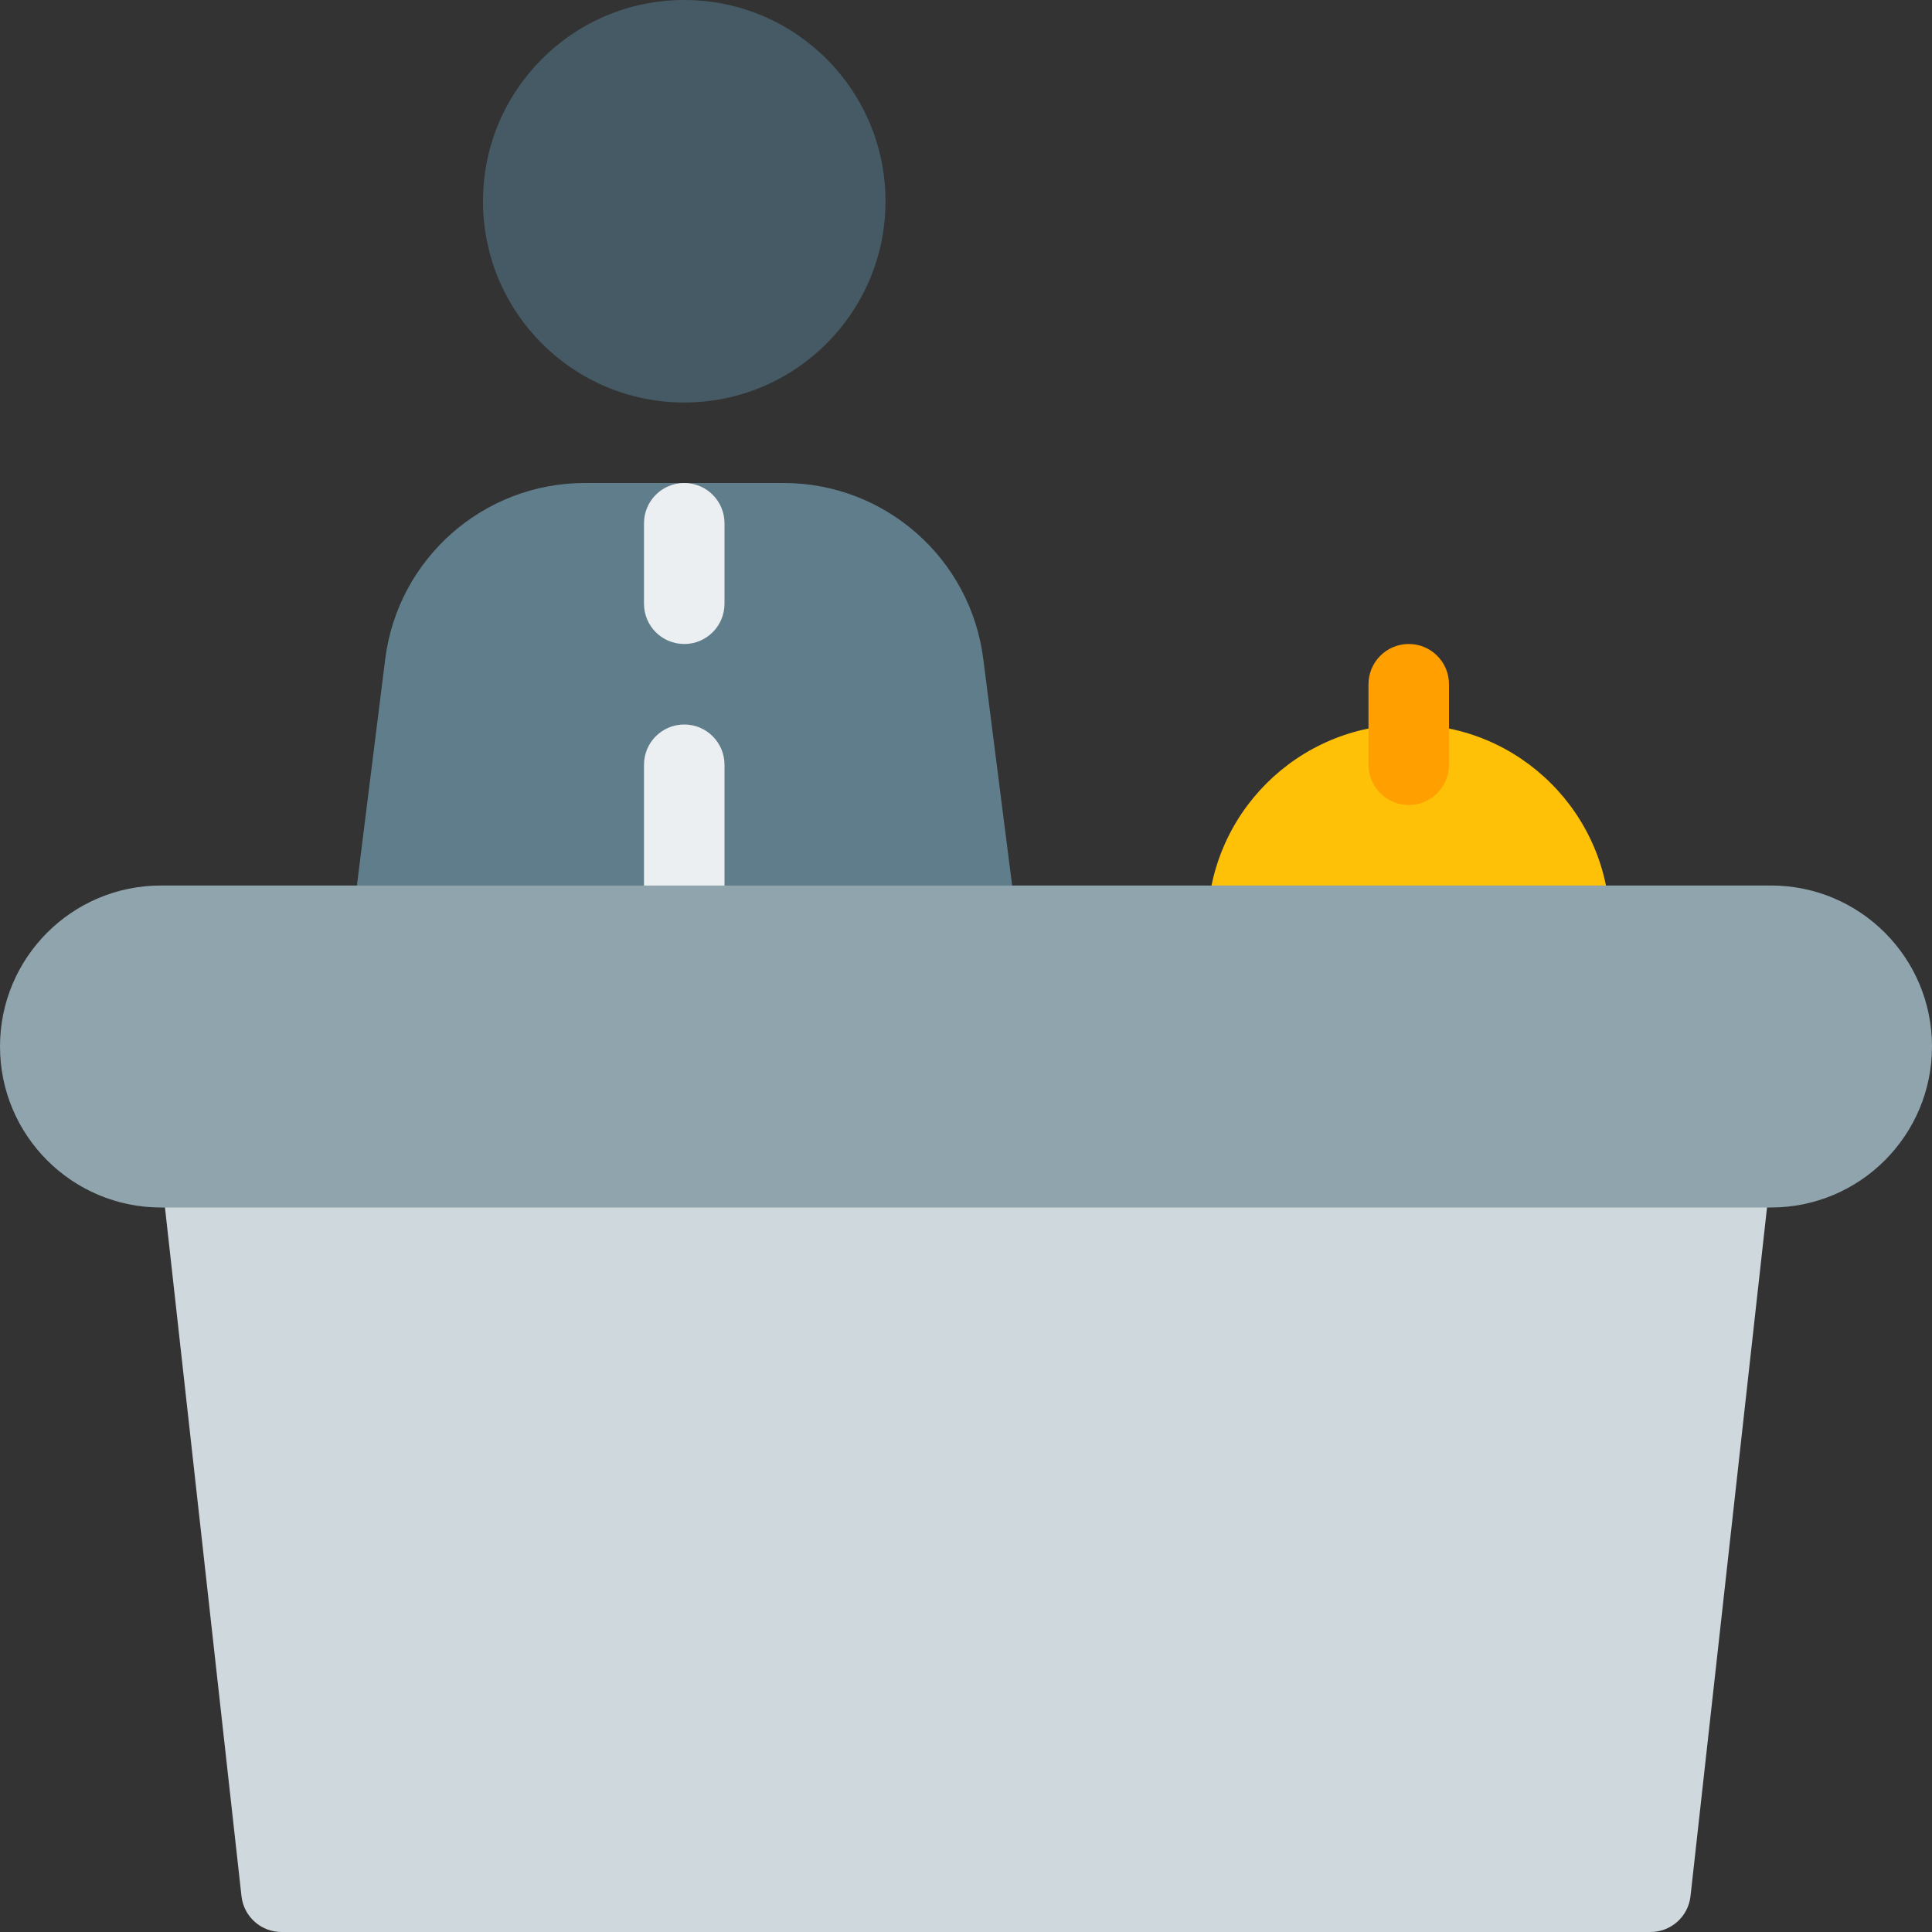
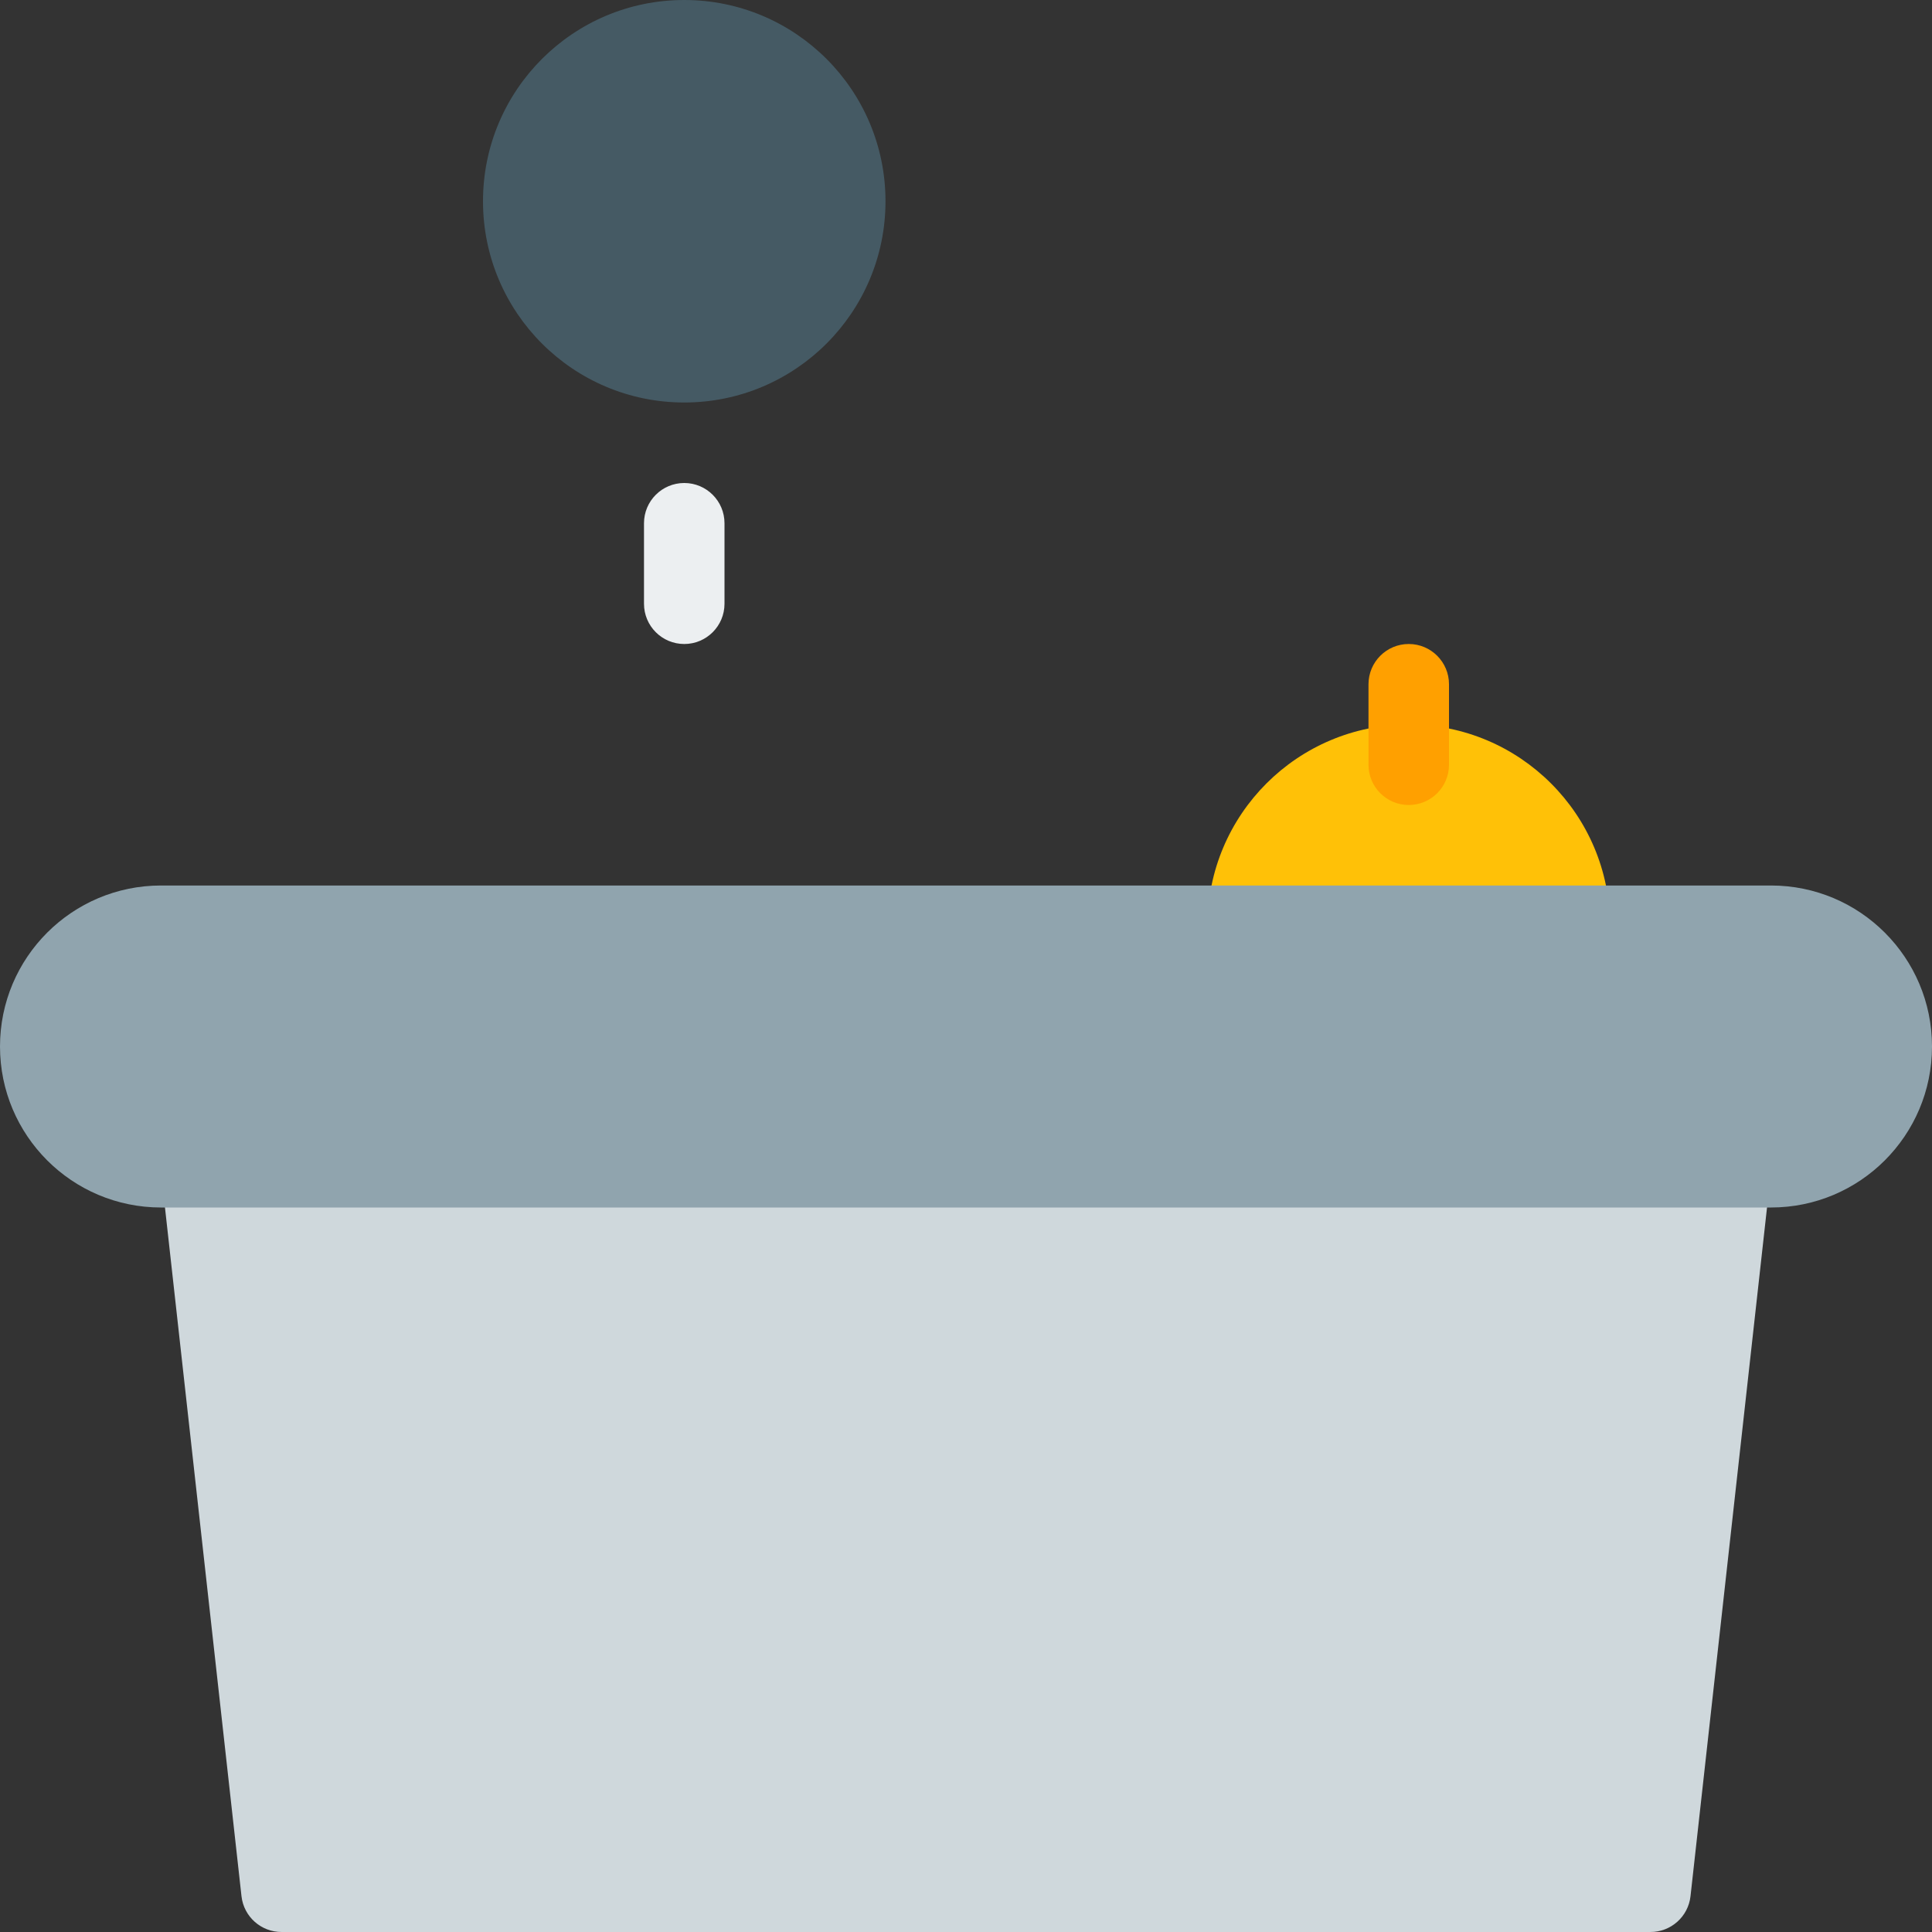
<svg xmlns="http://www.w3.org/2000/svg" version="1.1" id="Capa_1" x="0px" y="0px" viewBox="0 0 512 512" style="enable-background:new 0 0 512 512;" xml:space="preserve">
  <rect x="0" y="0" width="512" height="512" fill="#333333" stroke="none" />
  <circle style="fill:#455A64;" cx="181.333" cy="53.333" r="53.333" />
-   <path style="fill:#607D8B;" d="M260.587,174.699c-3.346-26.684-26.035-46.703-52.928-46.699h-52.651  c-26.9-0.003-49.592,20.027-52.928,46.72l-8.661,69.291c-0.731,5.846,3.416,11.177,9.261,11.907  c0.466,0.058,0.936,0.086,1.405,0.082h154.667c5.891,0.046,10.703-4.693,10.749-10.584c0.004-0.47-0.024-0.939-0.082-1.405  L260.587,174.699z" />
  <g>
    <path style="fill:#ECEFF1;" d="M181.333,170.667c-5.891,0-10.667-4.776-10.667-10.667v-21.333c0-5.891,4.776-10.667,10.667-10.667   c5.891,0,10.667,4.776,10.667,10.667V160C192,165.891,187.224,170.667,181.333,170.667z" />
-     <path style="fill:#ECEFF1;" d="M181.333,256c-5.891,0-10.667-4.776-10.667-10.667v-42.667c0-5.891,4.776-10.667,10.667-10.667   c5.891,0,10.667,4.776,10.667,10.667v42.667C192,251.224,187.224,256,181.333,256z" />
  </g>
  <path style="fill:#CFD8DC;" d="M466.624,302.229c-2.024-2.267-4.919-3.563-7.957-3.563H53.333  c-5.891-0.037-10.697,4.708-10.734,10.599c-0.003,0.422,0.02,0.843,0.067,1.262l21.333,192c0.611,5.42,5.212,9.506,10.667,9.472  h362.667c5.454,0.034,10.056-4.052,10.667-9.472l21.333-192C469.655,307.502,468.67,304.482,466.624,302.229z" />
  <path style="fill:#FFC107;" d="M373.333,192C343.878,192,320,215.878,320,245.333c0,5.891,4.776,10.667,10.667,10.667H416  c5.891,0,10.667-4.776,10.667-10.667C426.667,215.878,402.789,192,373.333,192z" />
  <path style="fill:#FFA000;" d="M373.333,213.333c-5.891,0-10.667-4.776-10.667-10.667v-21.333c0-5.891,4.776-10.667,10.667-10.667  c5.891,0,10.667,4.776,10.667,10.667v21.333C384,208.558,379.224,213.333,373.333,213.333z" />
  <path style="fill:#90A4AE;" d="M469.333,234.667H42.667C19.103,234.667,0,253.769,0,277.333S19.103,320,42.667,320h426.667  C492.898,320,512,300.897,512,277.333S492.898,234.667,469.333,234.667z" />
  <g>
</g>
  <g>
</g>
  <g>
</g>
  <g>
</g>
  <g>
</g>
  <g>
</g>
  <g>
</g>
  <g>
</g>
  <g>
</g>
  <g>
</g>
  <g>
</g>
  <g>
</g>
  <g>
</g>
  <g>
</g>
  <g>
</g>
</svg>